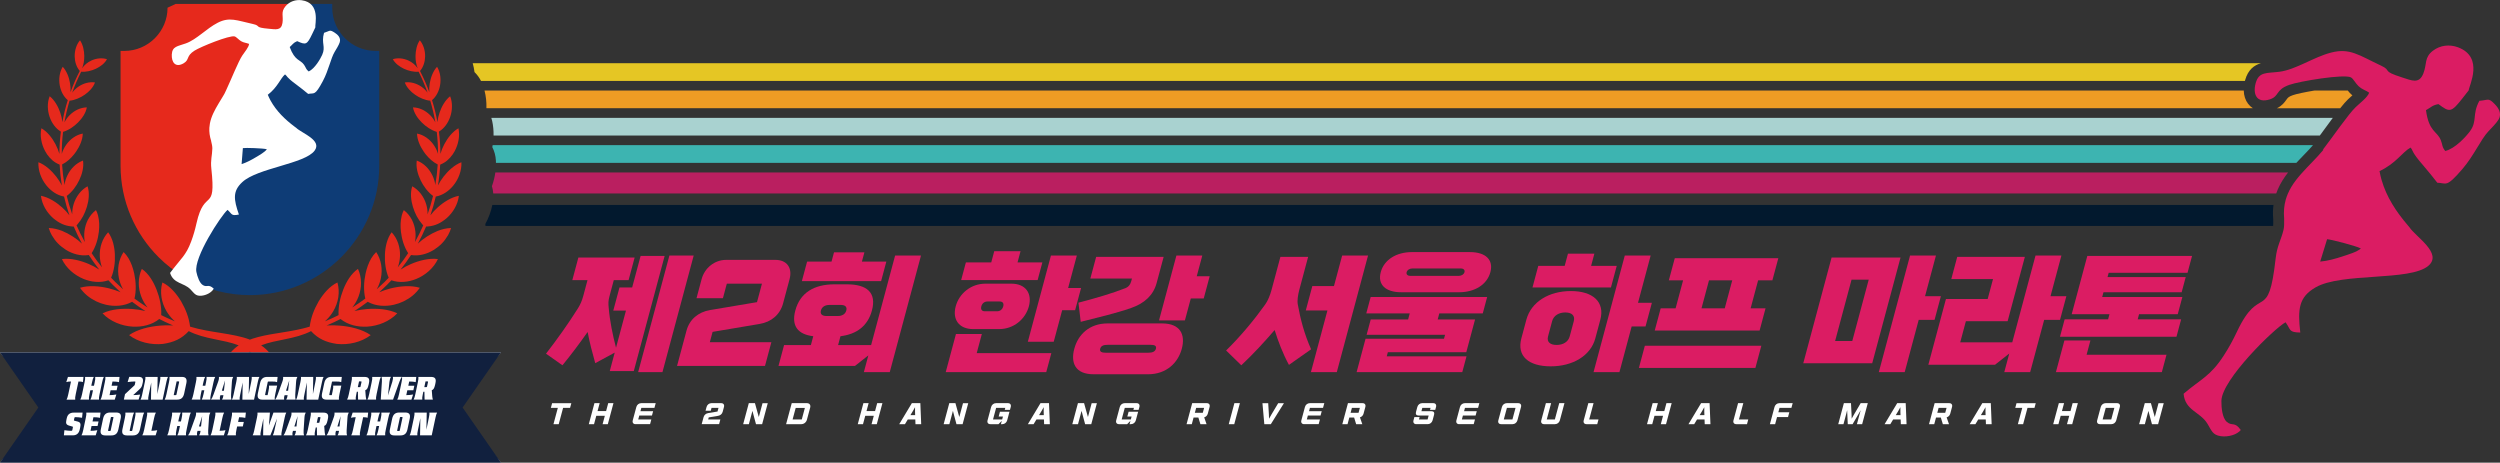
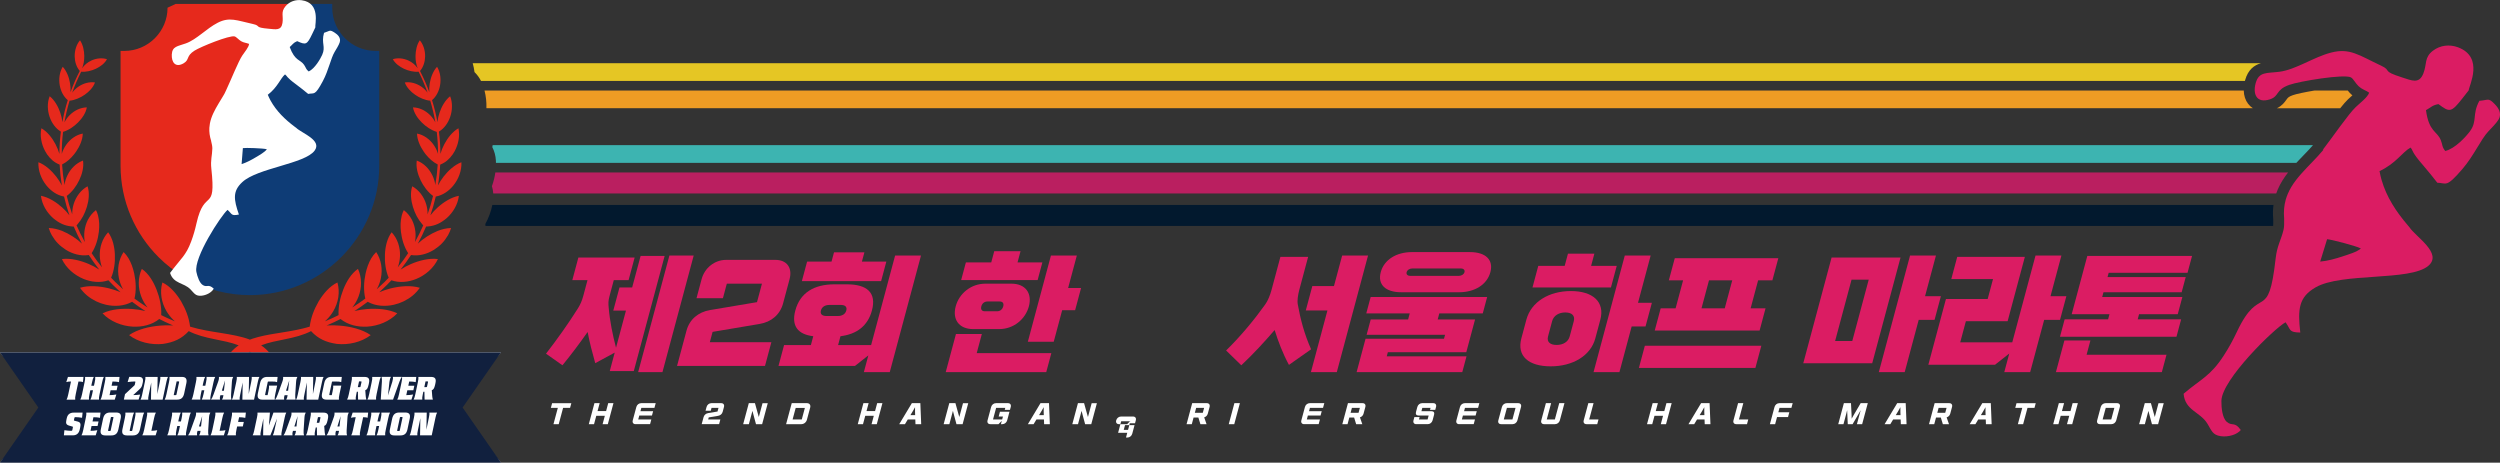
<svg xmlns="http://www.w3.org/2000/svg" id="_레이어_1" data-name="레이어_1" version="1.1" viewBox="0 0 3685.74 682.09">
  <rect x="0" y="0" width="3685.74" height="682.09" fill="#333333" stroke="none" />
  <defs>
    <style>
      .st0 {
        fill: #ee9c24;
      }

      .st1, .st2, .st3 {
        fill-rule: evenodd;
      }

      .st1, .st4 {
        fill: #db1c63;
      }

      .st5, .st2 {
        fill: #fff;
      }

      .st6 {
        fill: #e5c624;
      }

      .st7 {
        fill: #ba1f60;
      }

      .st8 {
        fill: none;
      }

      .st9, .st3 {
        fill: #e6291c;
      }

      .st10 {
        fill: #0e3c76;
      }

      .st11 {
        fill: #02192e;
      }

      .st12 {
        fill: #a9d2d0;
      }

      .st13 {
        fill: #11203e;
      }

      .st14 {
        fill: #3db4b1;
      }
    </style>
  </defs>
  <path class="st3" d="M496.42,506.99c-15.4-2.3-27.17-7.24-37.83-18.82-23.51,12.11-51.2,12.16-73.6,20.97,9.98,6.83,18.17,16.5,23.75,30.74h-23.85c-4.29-9.44-9.91-16.31-16.46-21.47-6.55,5.16-12.17,12.03-16.46,21.47h-23.84c20.67-52.73,77.01-42.73,128.45-58.27,1.82-13.97,6.36-25.24,13.28-37.43.02-.02.09-.15.11-.18,6.57-10.74,15.89-22.09,27.52-27.57,4.06,14.39,1.31,29.89-6.28,42.64-2.94,4.84-5.77,8.44-9.8,12.42-.27.4-1.92,1.82-2.37,2.22.94-.38,1.89-.76,2.82-1.16,5.92-2.49,11.57-5.09,17.31-7.97-.73-12.51,2.4-26.31,6.99-37.89,4.44-11.21,11.44-23.32,21.58-30.28,6,12.92,5.8,27.88.73,41.06-2.2,5.73-5.3,11.11-9.19,15.85,6.62-4.09,13.05-8.48,19.29-13.13-2.81-11.61-2.14-25.05.34-36.67.91-4.2,1.97-7.96,3.43-12,3.02-7.88,6.24-13.92,12.26-19.92,7.55,11.23,9.63,25.34,6.94,38.49-.02.11-.11.44-.11.53-1.35,6-3.08,10.58-6.08,15.94,3.92-3.47,7.66-6.96,11.39-10.64,2.14-2.12,4.23-4.26,6.3-6.45-4.56-10.43-6.08-23.14-5.55-34.44.51-11.07,3.12-23.55,9.91-32.58,8.76,9.42,12.8,22.38,12.32,35.11-.22,5.67-1.31,11.31-3.3,16.62,5.45-6.73,10.58-13.73,15.36-20.96-5.99-9.04-9.42-20.71-10.67-31.41-.91-8.53-.85-15.55,1.17-23.92.78-3,1.65-5.4,3.07-8.16,5.41,4.3,8.79,8.49,12.07,14.56,2.68,5.53,4.03,10.17,4.87,16.25.68,5.44.52,10.99-.55,16.37,4.5-8.01,8.59-16.25,12.23-24.68-.27-.29-1.21-1.23-1.36-1.51-6.8-7.93-10.66-15.72-13.82-25.63-2.89-9.54-4.24-20.81-1.04-30.44,10,5.49,17.13,15.3,20.46,26.09,1.52,4.93,2.28,10.12,2.15,15.28,3.18-8.9,5.87-17.98,8.08-27.17-7.83-5.72-14.19-14.48-18.37-23.15-4.2-8.73-7.1-19.27-5.61-29,10.17,3.72,18.23,12.04,22.92,21.65,2.21,4.52,3.73,9.41,4.39,14.4,1.75-10.01,2.93-20.11,3.54-30.26-7.36-3.87-12.43-8.56-17.68-14.95-1.07-1.36-2.06-2.71-3.04-4.14-5.16-7.56-9.62-17.17-9.75-26.48,10.03,1.88,18.72,8.4,24.51,16.64,2.85,4.06,5.05,8.57,6.44,13.33.02-10.85-.6-21.7-1.88-32.47-8.22-2.39-16.13-7.89-22.13-13.89-5.92-5.93-11.44-13.83-12.94-22.22,9.38.16,18.33,4.6,24.95,11.09,3.29,3.22,6.05,6.99,8.1,11.12-1.86-10.83-4.4-21.54-7.59-32.06-7.87-.74-15.95-4.35-22.38-8.83-6.31-4.4-12.51-10.68-15.1-18.07,8.52-1.25,17.33,1.37,24.36,6.18,3.56,2.44,6.72,5.47,9.25,8.96-3.76-10.6-8.19-20.96-13.26-30.99-7.25.65-15.14-1.3-21.68-4.36-6.4-3-12.93-7.76-16.35-14.1,7.51-2.35,15.88-1.3,22.96,1.96,5.44,2.51,10.39,6.44,13.73,11.45-2.33-5.6-3.28-11.92-3.23-17.96.06-7.81,1.85-16.74,6.3-23.3,5.48,6.4,7.98,15.41,7.85,23.73-.12,7.65-2.47,15.66-7.53,21.53,5.21,10.08,9.79,20.49,13.69,31.15-.3-4.39-.02-8.85.71-13.19,1.41-8.42,4.84-17.83,10.75-24.17,4.85,7.95,6.03,18.24,4.42,27.3-1.45,8.23-5.36,16.48-11.86,21.9,3.33,10.6,5.99,21.41,7.99,32.33.5-4.69,1.57-9.33,3.07-13.79,2.96-8.81,8.23-18.46,15.64-24.3,3.87,9.55,3.36,21,.02,30.62-2.98,8.59-8.6,16.85-16.55,21.53,1.4,10.9,2.13,21.87,2.21,32.85,1.39-4.89,3.33-9.64,5.68-14.15,4.67-8.95,11.94-18.58,20.88-23.63,2.47,11.14-.11,23.59-5.43,33.54-.93,1.72-1.87,3.27-2.96,4.89-5.12,7.09-10.33,11.86-18.51,15.16-.52,10.29-1.62,20.56-3.3,30.72,2.33-4.63,5.18-9.02,8.35-13.11,6.58-8.47,16.02-17.35,26.24-21.11.62,12.15-4.16,24.69-11.71,34.08-6.52,8.12-15.72,14.67-26.11,16.51-2.15,9.36-4.8,18.61-7.94,27.68,3.2-4.25,6.89-8.16,10.84-11.72,8.42-7.58,19.85-14.99,31.16-17.07-1.4,12.68-8.62,24.79-18.14,33.09-8.67,7.21-16.82,11.27-28.15,12.17-.25.07-1.68.08-2.04.08-3.63,8.62-7.71,17.05-12.21,25.24,4.12-3.89,8.64-7.37,13.38-10.45,5.34-3.42,10.2-6.01,16.06-8.44,6.7-2.49,12.42-3.98,19.61-4.23-1.13,3.94-2.48,7.05-4.47,10.63-5.49,9.35-11.48,15.45-20.55,21.38-9.97,6.25-22.24,9.8-34.01,7.84-4.79,7.41-9.95,14.6-15.45,21.51,4.9-3.23,10.14-5.99,15.54-8.3,11.74-5.04,26.71-8.99,39.56-7.25-6.16,13.25-18.46,23.77-31.85,29.26-11.49,4.71-24.86,6.19-36.74,2.02-2.09,2.25-4.2,4.46-6.36,6.64-3.77,3.79-7.56,7.39-11.52,10.98,5.66-2.43,10.87-4.14,16.83-5.67.09,0,.44-.11.55-.14,13.08-3.2,29.35-4.74,42.41-.76-6.58,9.26-13.77,14.89-23.87,19.99-4.88,2.3-9.14,3.79-14.39,5.03-12.78,2.9-26.94,2.09-38.56-4.36-6.33,4.82-12.87,9.37-19.6,13.63,6.19-1.53,12.54-2.49,18.9-2.98,14.14-1.08,31.36.03,44.29,6.34-11.25,11.9-28.13,18.66-44.31,19.62-13.79.82-28.42-2.47-39.35-11.25-5.84,3-11.62,5.73-17.65,8.33-.96.41-1.92.82-2.89,1.22,1.12-.07,2.22-.12,3.34-.15,5.68-.21,10.93-.07,16.6.4,14.87,1.28,32.69,5.29,45.09,13.97-13.84,10.56-32.74,14.76-49.88,12.97-.05,0-.21-.03-.25-.03M240.43,506.99c15.4-2.3,27.17-7.24,37.83-18.82,23.52,12.11,51.2,12.15,73.61,20.96,5.08-3.48,10.64-6.21,16.55-8.45-25.48-9.63-57.67-9.87-88.15-19.08-1.82-13.97-6.36-25.24-13.28-37.43-.02-.02-.09-.15-.11-.18-6.58-10.74-15.89-22.09-27.52-27.57-4.06,14.39-1.31,29.89,6.28,42.64,2.94,4.84,5.77,8.44,9.8,12.42.27.4,1.92,1.82,2.38,2.22-.94-.38-1.89-.76-2.83-1.16-5.91-2.49-11.57-5.09-17.31-7.97.73-12.51-2.4-26.31-6.99-37.89-4.44-11.21-11.44-23.32-21.58-30.28-6,12.92-5.8,27.88-.74,41.06,2.2,5.73,5.3,11.11,9.19,15.85-6.62-4.09-13.05-8.48-19.29-13.13,2.81-11.61,2.14-25.05-.34-36.67-.92-4.2-1.97-7.96-3.43-12-3.02-7.88-6.25-13.92-12.26-19.92-7.55,11.23-9.62,25.34-6.94,38.49.02.11.11.44.11.53,1.35,6,3.08,10.58,6.08,15.94-3.92-3.47-7.66-6.96-11.39-10.64-2.14-2.12-4.23-4.26-6.3-6.45,4.56-10.43,6.08-23.14,5.55-34.44-.51-11.07-3.12-23.55-9.91-32.58-8.76,9.42-12.8,22.38-12.32,35.11.21,5.67,1.31,11.31,3.3,16.62-5.45-6.73-10.58-13.73-15.35-20.96,5.99-9.04,9.42-20.71,10.67-31.41.91-8.53.85-15.55-1.17-23.92-.78-3-1.66-5.4-3.07-8.16-5.41,4.3-8.78,8.49-12.07,14.56-2.68,5.53-4.03,10.17-4.87,16.25-.68,5.44-.52,10.99.55,16.37-4.5-8.01-8.59-16.25-12.23-24.68.27-.29,1.2-1.23,1.36-1.51,6.8-7.93,10.66-15.72,13.82-25.63,2.88-9.54,4.24-20.81,1.04-30.44-10,5.49-17.13,15.3-20.46,26.09-1.52,4.93-2.28,10.12-2.15,15.28-3.18-8.9-5.87-17.98-8.08-27.17,7.83-5.72,14.19-14.48,18.37-23.15,4.2-8.73,7.1-19.27,5.61-29-10.16,3.72-18.23,12.04-22.92,21.65-2.21,4.52-3.73,9.41-4.39,14.4-1.75-10.01-2.93-20.11-3.54-30.26,7.36-3.87,12.43-8.56,17.68-14.95,1.07-1.36,2.06-2.71,3.04-4.14,5.16-7.56,9.62-17.17,9.75-26.48-10.02,1.88-18.72,8.4-24.51,16.64-2.85,4.06-5.04,8.57-6.44,13.33-.02-10.85.6-21.7,1.88-32.47,8.22-2.39,16.13-7.89,22.13-13.89,5.92-5.93,11.45-13.83,12.94-22.22-9.37.16-18.33,4.6-24.95,11.09-3.29,3.22-6.05,6.99-8.1,11.12,1.87-10.83,4.4-21.54,7.59-32.06,7.87-.74,15.95-4.35,22.38-8.83,6.31-4.4,12.51-10.68,15.1-18.07-8.52-1.25-17.33,1.37-24.36,6.18-3.56,2.44-6.72,5.47-9.25,8.96,3.76-10.6,8.19-20.96,13.26-30.99,7.25.65,15.14-1.3,21.68-4.36,6.4-3,12.93-7.76,16.35-14.1-7.51-2.35-15.88-1.3-22.96,1.96-5.44,2.51-10.39,6.44-13.73,11.45,2.33-5.6,3.27-11.92,3.23-17.96-.07-7.81-1.85-16.74-6.3-23.3-5.48,6.4-7.98,15.41-7.85,23.73.12,7.65,2.47,15.66,7.53,21.53-5.21,10.08-9.79,20.49-13.69,31.15.3-4.39.02-8.85-.71-13.19-1.41-8.42-4.84-17.83-10.75-24.17-4.85,7.95-6.03,18.24-4.42,27.3,1.45,8.23,5.36,16.48,11.86,21.9-3.33,10.6-5.99,21.41-7.99,32.33-.5-4.69-1.57-9.33-3.07-13.79-2.97-8.81-8.23-18.46-15.64-24.3-3.86,9.55-3.36,21-.01,30.62,2.98,8.59,8.6,16.85,16.55,21.53-1.39,10.9-2.13,21.87-2.2,32.85-1.39-4.89-3.33-9.64-5.68-14.15-4.67-8.95-11.94-18.58-20.88-23.63-2.47,11.14.11,23.59,5.43,33.54.93,1.72,1.87,3.27,2.96,4.89,5.12,7.09,10.33,11.86,18.51,15.16.52,10.29,1.62,20.56,3.3,30.72-2.33-4.63-5.17-9.02-8.35-13.11-6.58-8.47-16.02-17.35-26.24-21.11-.62,12.15,4.16,24.69,11.71,34.08,6.52,8.12,15.71,14.67,26.11,16.51,2.15,9.36,4.8,18.61,7.94,27.68-3.2-4.25-6.89-8.16-10.84-11.72-8.42-7.58-19.86-14.99-31.16-17.07,1.4,12.68,8.63,24.79,18.14,33.09,8.67,7.21,16.82,11.27,28.15,12.17.25.07,1.68.08,2.04.08,3.63,8.62,7.71,17.05,12.21,25.24-4.11-3.89-8.64-7.37-13.38-10.45-5.34-3.42-10.2-6.01-16.06-8.44-6.7-2.49-12.42-3.98-19.61-4.23,1.13,3.94,2.48,7.05,4.47,10.63,5.49,9.35,11.48,15.45,20.55,21.38,9.97,6.25,22.23,9.8,34.01,7.84,4.79,7.41,9.95,14.6,15.44,21.51-4.9-3.23-10.14-5.99-15.53-8.3-11.74-5.04-26.72-8.99-39.56-7.25,6.16,13.25,18.46,23.77,31.85,29.26,11.49,4.71,24.86,6.19,36.74,2.02,2.09,2.25,4.2,4.46,6.36,6.64,3.77,3.79,7.56,7.39,11.52,10.98-5.66-2.43-10.87-4.14-16.83-5.67-.09,0-.44-.11-.55-.14-13.08-3.2-29.35-4.74-42.41-.76,6.58,9.26,13.77,14.89,23.87,19.99,4.87,2.3,9.14,3.79,14.39,5.03,12.78,2.9,26.94,2.09,38.55-4.36,6.33,4.82,12.87,9.37,19.6,13.63-6.19-1.53-12.54-2.49-18.9-2.98-14.14-1.08-31.36.03-44.29,6.34,11.25,11.9,28.13,18.66,44.31,19.62,13.79.82,28.42-2.47,39.35-11.25,5.84,3,11.62,5.73,17.65,8.33.96.41,1.92.82,2.89,1.22-1.12-.07-2.22-.12-3.34-.15-5.68-.21-10.93-.07-16.6.4-14.87,1.28-32.69,5.29-45.09,13.97,13.84,10.56,32.74,14.76,49.88,12.97.06,0,.21-.03.25-.03Z" />
  <path class="st1" d="M3367.52,322.67h0c.16,6.43.04,12.24-.96,16.36-3.67,15.12-9.47,23-11.61,42.12-10.86,96.89-22.78,35.51-56.8,107.44-6.4,13.53-11.9,23.58-19.75,35.71-19.76,30.57-34.32,34.91-59.14,56.19,2.21,24.91,24.31,26.43,35.12,44.14,6.25,10.24,7.47,16.65,19.74,18.43,10.82,1.57,23.79-2.16,29.47-9.08-9.33-13.18-12.63-5-20.73-12.12-6.63-5.83-7.98-21.26-7.85-30.86.46-31.41,78.22-107.06,94.59-115.86,8.04,10.84,3.99,14.83,21.69,15.12-3.89-34.32-2.49-52.11,22.53-66.57,38.54-22.29,139.29-8.86,166.27-31.8,21.67-18.42-18.99-42.94-28.01-57.04l-.04-.04-.03-.04-.04-.04-.03-.04-.03-.04-.04-.04-.03-.04-.03-.04-.37-.42-.03-.04-.11-.12-.03-.03-.04-.04-.03-.03-.04-.04-.03-.04-.03-.04-.03-.03h0s-.03-.04-.03-.04l-.04-.04-.04-.04-.03-.04-.03-.04-.03-.04-.07-.08-.03-.04-.4-.46-.04-.04-.03-.04-.03-.04-.03-.03-.03-.04-.03-.03-.03-.04-.04-.04-.02-.02v-.02s-.04-.04-.04-.04l-.04-.04-.03-.04-.03-.04c-17.28-20.16-31.56-41.83-38.81-67.06l-.05-.19-.05-.19-.06-.2-.05-.19-.21-.78-.05-.19-.05-.19-.06-.2-.2-.78-.05-.2-.05-.2-.05-.19-.19-.75-.21-.86-.12-.49c-.09-.36-.17-.72-.26-1.08l-.07-.31c-.09-.4-.18-.8-.27-1.2l-.02-.08h0s0-.08,0-.08c-.1-.44-.19-.89-.28-1.34l-.02-.07-.03-.13c-.09-.43-.18-.86-.26-1.29v-.06s-.03-.07-.03-.07h0c-.09-.47-.18-.95-.27-1.42l-.42-.16c24.76-11.4,34.15-28.49,46.1-34.86,4.11,4.7.71,5.76,18.53,26.16,7.2,8.24,15.37,18.58,20.89,25.69,13.68.26,12.62,8.18,37.02-20.22,17.1-19.9,26.99-43.51,38.18-55.42,4.54-4.84,11.95-12.16,15.19-17.65,5.29-8.96-.46-17.22-5.7-22.6-9.67-9.91-8.95-5.94-22.67-4.89-11.18,20.56-2.41,29.67-14.28,45.46-5.59,7.44-21.68,25.2-36.01,28.47-5.13-6.25-3.65-8.69-6.69-16.22-5.35-13.25-17.45-11.67-21.74-43.99,7.17-3.72,9.17-7.32,18.44-8.85,16.48,12.35,18.76,12.49,35.02-8.14l9.53-12.18c.2-6.38,23.23-48.74-15.67-63.41-12.46-4.7-26.23-3.22-36.99,4.96-13.22,10.04-8.59,19.55-14.28,33.78-6.22,15.61-16.84,10.22-31.17,5.66-31.94-10.17-14-9.43-31.28-17.5-32.22-15.04-45.7-26.31-73.23-19.22-26.34,6.78-52.09,25.22-76.51,28.35-18.64,2.39-30.13-.48-34.92,16.7-4.53,16.26,1.4,30.15,20.66,24.05,14.7-4.66,7.94-13.94,28.76-21.41,15.05-5.4,80.68-16.26,90.93-11.09,3.52,1.77,6.9,8.93,11.4,13.08,5.2,4.8,9.17,5.31,15.57,9.47-2.5,7.05-12.53,14.33-19.93,21.38-10.79,10.27-34.84,45.39-48.26,62.64h0s.72.27.72.27c-2.58,3.06-5.21,6.02-7.86,8.9l-.02.03-1.03,1.12-.15.16-.12.12-.08.08-.94,1.01-.31.33-.27.28-.8.85-.22.24-.04.04-.27.28-.26.28-.53.56-.26.27h0l-.27.28-.26.28-.53.56-.26.27-.04.04-.23.24-.27.28-.79.83-.07.08-.19.19-.26.27-.26.28-.27.27-.38.39-.15.16-.27.27-.26.28-.27.27-.52.55-.26.27-.26.27-1.05,1.09-.26.27-.26.27-.49.5-.03.04-.26.27-.26.27-.26.27-.26.27-.51.54-.26.27-.26.27-.26.27-.51.54-.26.27-.26.27c-11.36,11.98-21.59,23.78-27.7,37.97v.03c-1.17,2.69-2.17,5.47-3.01,8.35l-.12.41c-2.4,8.44-3.36,17.78-2.35,28.46h0ZM3430.83,352.67c5.49.25,42.34,9.66,49.83,13.66-5.48,4.99-18.51,8.92-27.75,11.91-10.33,3.35-20.9,6.38-32.27,7.43l10.19-33Z" />
  <path class="st8" d="M3458.72,129.95c-.24-.33-.52-.71-.8-1.1-.71-.03-1.6-.06-2.7-.06-10.79,0-27.79,2.13-43.07,4.68h49.2c-.97-1.23-1.84-2.43-2.63-3.52Z" />
  <path class="st8" d="M3610.85,178.09c-5.71,0-10.77-1.98-15.51-4.76,2.04,5.91,4.59,8.64,7.4,11.63,3.3,3.52,7.4,7.89,10.35,15.03,5.42-4.42,11.04-10.27,15.02-15.57,3.41-4.54,3.7-7.35,4.31-13.5.12-1.23.25-2.54.42-3.93-6.21,6.46-13.02,11.09-22,11.09Z" />
  <path class="st6" d="M709.13,119.3h2600.55c.1-.38.18-.75.29-1.13,4.39-15.75,13.58-22.12,23.23-24.96H696.93c1.19,4.26,2.07,8.64,2.63,13.08,3.86,3.74,7.09,8.13,9.57,13Z" />
  <path class="st0" d="M3461.35,133.48h-49.2c-14.29,2.38-27.06,5.12-31.8,6.83-6.43,2.3-7.48,3.8-9.58,6.77-2.54,3.59-6.14,8.68-13.87,12.49h93.24c4.42-5.54,8.4-10.18,11.63-13.26,2.04-1.94,4.16-3.81,6.22-5.63.05-.04.09-.08.14-.12-.59-.49-1.19-1.02-1.81-1.58-1.91-1.76-3.54-3.67-4.97-5.49Z" />
  <path class="st0" d="M717.13,159.56h2604.28c-2.69-1.72-5.07-3.91-7.06-6.54-4.05-5.34-6.2-12.03-6.4-19.55H714.3c2.17,8.37,3.12,17.19,2.83,26.09Z" />
-   <path class="st12" d="M725.6,178.32c1.54,6.96,2.21,14.19,2.06,21.5h2692.45c2.4-3.25,4.93-6.71,7.53-10.27,3.89-5.32,7.82-10.69,11.63-15.81H724.34c.49,1.5.91,3.02,1.26,4.58Z" />
  <path class="st14" d="M731.09,236.66c.06,1.14.09,2.28.1,3.43h2654.33c1.17-1.26,2.33-2.5,3.48-3.71l3.1-3.25.06-.07,2.86-2.97.67-.7,1.41-1.46,2.85-2.98,3.11-3.29,2.58-2.79c1.53-1.67,2.98-3.27,4.37-4.86H726.32c-.16.96-.33,1.91-.52,2.87,3.09,6.07,4.93,12.8,5.29,19.79Z" />
  <path class="st7" d="M727.24,285.26h2628.58c.72-2.08,1.5-4.14,2.37-6.17l.07-.16c3.94-9.11,9.28-17.28,15.06-24.68H730.28c-.96,6.83-2.65,13.62-5.04,20.21,1.06,3.49,1.72,7.11,1.99,10.79Z" />
  <path class="st11" d="M715.74,333.1h2635.5c.18-1.86.3-4.81.19-9.5-.67-7.48-.55-14.6.38-21.5H725.85c-1.95,9.75-5.48,19.28-10.37,28.19.12.93.2,1.87.26,2.8Z" />
  <path class="st5" d="M3439.45,190.59s0-.01.01-.02h0s-.01.02-.01.02Z" />
  <g>
    <polygon class="st5" points="738.55 682.09 0 682.09 70.18 600.72 0 519.53 738.55 519.53 668.38 598.86 738.55 682.09" />
    <path class="st13" d="M738.55,519.53H0l56.52,81.28L0,682.09h738.55l-56.52-81.28,56.52-81.28Z" />
    <g>
      <path class="st5" d="M110.89,589.18h-12.77c1.14-2.24,1.71-3.95,2.63-8.33l3.95-18.42c-2.54.04-5.18.22-6.98.88l2.46-7.63h22.9l-.83,7.63c-1.45-.66-4.12-.83-6.58-.88l-3.95,18.42c-.92,4.39-1.1,6.1-.83,8.33Z" />
      <path class="st5" d="M135.94,580.85l1.14-5.48h-3.9l-1.18,5.48c-.92,4.39-1.1,6.1-.83,8.33h-12.81c1.18-2.24,1.71-3.95,2.68-8.33l3.55-16.85c.92-4.39,1.14-6.1.88-8.33h12.81c-1.18,2.24-1.75,3.95-2.68,8.33l-1.01,4.69h3.95l1.01-4.69c.88-4.39,1.1-6.1.83-8.33h12.72c-1.14,2.24-1.75,3.95-2.63,8.33l-3.6,16.85c-.96,4.39-1.14,6.1-.88,8.33h-12.72c1.18-2.24,1.71-3.95,2.68-8.33Z" />
      <path class="st5" d="M150.9,580.85l3.55-16.85c.92-4.39,1.14-6.1.88-8.33h20.93l-.83,7.72c-2.94-.75-6.89-.92-9.61-.92l-1.32,6.23h8.86l-1.4,6.67h-8.91l-1.54,7.15c2.76,0,6.8-.22,10.05-.92l-2.41,7.59h-20.93c1.18-2.24,1.71-3.95,2.68-8.33Z" />
      <path class="st5" d="M184.32,581.06l13.73-12.77c.44-.35.61-.83.75-1.45l.75-3.51c.18-.66-.04-.92-.66-.92-2.11,0-7.33.31-10.7.83l2.33-7.59h14.21c4.74,0,7.02,2.28,5.79,8.12l-.48,2.11c-.79,3.86-1.58,5.4-4.61,8.25l-9.04,8.33c3.6,0,6.8-.22,10.22-.79l-2.28,7.5h-21.72l1.71-8.12Z" />
      <path class="st5" d="M223.02,563.91l-3.69,17.99c-.83,3.82-.96,5.35-.75,7.28h-11.36c1.01-1.93,1.49-3.47,2.33-7.28l4.04-18.95c.79-3.82.96-5.35.75-7.28h18.07l-.48,25.27,3.68-17.99c.75-3.82.97-5.35.75-7.28h11.32c-1.01,1.93-1.54,3.47-2.33,7.28l-5.57,26.23h-17.2l.44-25.27Z" />
      <path class="st5" d="M261.05,589.18h-18.25c1.18-2.24,1.71-3.95,2.68-8.33l3.55-16.85c.92-4.39,1.14-6.1.88-8.33h18.25c5.83,0,7.9,3.03,6.58,9.3l-3.2,15.09c-1.4,6.45-4.65,9.12-10.49,9.12ZM259.25,582.51c.44,0,.79-.31.88-.75l3.99-18.64c.09-.48-.13-.79-.61-.79h-3.11l-4.3,20.18h3.16Z" />
      <path class="st5" d="M300.09,580.85l1.14-5.48h-3.9l-1.18,5.48c-.92,4.39-1.1,6.1-.83,8.33h-12.81c1.18-2.24,1.71-3.95,2.68-8.33l3.55-16.85c.92-4.39,1.14-6.1.88-8.33h12.81c-1.18,2.24-1.75,3.95-2.68,8.33l-1.01,4.69h3.95l1.01-4.69c.88-4.39,1.1-6.1.83-8.33h12.72c-1.14,2.24-1.75,3.95-2.63,8.33l-3.6,16.85c-.96,4.39-1.14,6.1-.88,8.33h-12.72c1.18-2.24,1.71-3.95,2.68-8.33Z" />
      <path class="st5" d="M314.7,581.9l6.84-18.95c1.36-3.77,1.4-5.35,1.18-7.28h21.06c-1.01,1.93-1.62,3.51-1.89,7.28l-1.23,18.95c-.22,3.82.04,5.35.57,7.28h-13.91c1.05-1.8,1.71-3.29,2.11-6.58h-4.47c-1.01,3.29-.97,4.78-.66,6.58h-13.25c1.36-1.93,2.28-3.47,3.64-7.28ZM330.15,576.06l1.67-15.22-4.78,15.22h3.11Z" />
      <path class="st5" d="M357.78,563.91l-3.69,17.99c-.83,3.82-.96,5.35-.75,7.28h-11.36c1.01-1.93,1.49-3.47,2.33-7.28l4.04-18.95c.79-3.82.96-5.35.75-7.28h18.07l-.48,25.27,3.68-17.99c.75-3.82.97-5.35.75-7.28h11.32c-1.01,1.93-1.54,3.47-2.33,7.28l-5.57,26.23h-17.2l.44-25.27Z" />
      <path class="st5" d="M380.16,580.06l3.25-15.13c1.32-6.27,4.65-9.26,10.48-9.26h15.4l-.83,7.72c-2.06-.75-3.51-.92-7.85-.92h-4.96c-.48,0-.83.26-.92.75l-3.9,18.56c-.09.44.18.75.61.75h3.07l1.23-5.7c.92-4.39,1.1-6.14.88-8.33h11.93l-2.68,12.37c-.92,4.39-1.1,6.1-.83,8.33h-18.25c-5.83,0-7.94-2.85-6.62-9.12Z" />
      <path class="st5" d="M409.33,581.9l6.84-18.95c1.36-3.77,1.4-5.35,1.18-7.28h21.06c-1.01,1.93-1.62,3.51-1.89,7.28l-1.23,18.95c-.22,3.82.04,5.35.57,7.28h-13.91c1.05-1.8,1.71-3.29,2.11-6.58h-4.47c-1.01,3.29-.97,4.78-.66,6.58h-13.25c1.36-1.93,2.28-3.47,3.64-7.28ZM424.77,576.06l1.67-15.22-4.78,15.22h3.11Z" />
      <path class="st5" d="M452.41,563.91l-3.69,17.99c-.83,3.82-.96,5.35-.75,7.28h-11.36c1.01-1.93,1.49-3.47,2.33-7.28l4.04-18.95c.79-3.82.96-5.35.75-7.28h18.07l-.48,25.27,3.68-17.99c.75-3.82.97-5.35.75-7.28h11.32c-1.01,1.93-1.54,3.47-2.33,7.28l-5.57,26.23h-17.2l.44-25.27Z" />
      <path class="st5" d="M474.78,580.06l3.25-15.13c1.32-6.27,4.65-9.26,10.48-9.26h15.4l-.83,7.72c-2.06-.75-3.51-.92-7.85-.92h-4.96c-.48,0-.83.26-.92.75l-3.9,18.56c-.09.44.18.75.61.75h3.07l1.23-5.7c.92-4.39,1.1-6.14.88-8.33h11.93l-2.68,12.37c-.92,4.39-1.1,6.1-.83,8.33h-18.25c-5.83,0-7.94-2.85-6.62-9.12Z" />
      <path class="st5" d="M514.35,580.85l3.55-16.85c.92-4.39,1.14-6.1.88-8.33h18.29c6.49,0,8.2,2.81,6.89,9.04l-.53,2.54c-1.23,5.62-2.72,7.33-4.91,8.03l.66,8.64c.18,1.67.39,3.51.96,5.26h-12.24l-.22-11.62h-1.62l-.7,3.29c-.92,4.39-1.1,6.1-.83,8.33h-12.85c1.18-2.24,1.71-3.95,2.68-8.33ZM530.63,570.71c.44,0,.79-.31.88-.75l1.49-6.84c.09-.48-.13-.79-.61-.79h-3.07l-1.8,8.38h3.11Z" />
      <path class="st5" d="M544.32,580.85l3.55-16.85c.92-4.39,1.14-6.1.88-8.33h12.81c-1.18,2.24-1.75,3.95-2.68,8.33l-3.6,16.85c-.92,4.39-1.1,6.1-.83,8.33h-12.81c1.18-2.24,1.71-3.95,2.68-8.33Z" />
      <path class="st5" d="M562.43,555.66h13.91c-1.1,1.93-1.75,3.47-2.19,7.28l-2.19,20.18,6.4-20.18c1.14-3.82,1.18-5.35.83-7.28h13.25c-1.36,1.93-2.28,3.47-3.64,7.28l-9.34,26.23h-18.12l1.67-26.23c.26-3.82,0-5.35-.57-7.28Z" />
      <path class="st5" d="M588.36,580.85l3.55-16.85c.92-4.39,1.14-6.1.88-8.33h20.93l-.83,7.72c-2.94-.75-6.89-.92-9.61-.92l-1.32,6.23h8.86l-1.4,6.67h-8.91l-1.54,7.15c2.76,0,6.8-.22,10.05-.92l-2.41,7.59h-20.93c1.18-2.24,1.71-3.95,2.68-8.33Z" />
      <path class="st5" d="M612.4,580.85l3.55-16.85c.92-4.39,1.14-6.1.88-8.33h18.29c6.49,0,8.2,2.81,6.89,9.04l-.53,2.54c-1.23,5.62-2.72,7.33-4.91,8.03l.66,8.64c.18,1.67.39,3.51.96,5.26h-12.24l-.22-11.62h-1.62l-.7,3.29c-.92,4.39-1.1,6.1-.83,8.33h-12.85c1.18-2.24,1.71-3.95,2.68-8.33ZM628.68,570.71c.44,0,.79-.31.88-.75l1.49-6.84c.09-.48-.13-.79-.61-.79h-3.07l-1.8,8.38h3.11Z" />
      <path class="st5" d="M107.33,641.83h-13.16l.79-7.59c3.38.61,7.76.92,10.26.92.92,0,1.27-.48,1.45-1.18l.83-4.12c.09-.39,0-.75-.48-.92l-5.09-1.45c-4.52-1.4-5.13-3.38-3.99-8.73l.44-2.02c1.23-5.97,4.91-8.42,10.35-8.42h13.03l-.79,7.59c-3.33-.61-7.68-.92-10.09-.92-.7,0-1.01.31-1.18,1.1l-.7,3.29c-.09.39.09.7.57.83l5.35,1.4c3.86,1.18,4.34,3.6,3.29,8.6l-.61,2.81c-1.32,6.19-4.87,8.82-10.26,8.82Z" />
      <path class="st5" d="M122.82,633.49l3.55-16.85c.92-4.39,1.14-6.1.88-8.33h20.93l-.83,7.72c-2.94-.75-6.89-.92-9.61-.92l-1.32,6.23h8.86l-1.4,6.67h-8.91l-1.54,7.15c2.76,0,6.8-.22,10.05-.92l-2.41,7.59h-20.93c1.18-2.24,1.71-3.95,2.68-8.33Z" />
      <path class="st5" d="M164.1,641.96h-8.73c-5.92,0-8.07-2.72-6.71-9.04l3.33-15.71c1.36-6.27,4.65-9.04,10.44-9.04h8.82c5.83,0,7.98,2.76,6.62,9.04l-3.33,15.71c-1.36,6.45-4.61,9.04-10.44,9.04ZM159.93,635.38h2.33c.44,0,.83-.31.92-.75l4.08-19.13c.09-.44-.17-.75-.61-.75h-2.32c-.48,0-.83.31-.92.75l-4.08,19.13c-.09.44.18.75.61.75Z" />
      <path class="st5" d="M195.99,641.96h-8.82c-5.83,0-7.98-2.76-6.67-9.04l3.47-16.28c.96-4.39,1.14-6.14.88-8.33h12.85c-1.18,2.19-1.75,3.95-2.68,8.33l-3.82,17.99c-.09.35.18.75.61.75h2.33c.39,0,.79-.39.88-.75l3.82-17.99c.92-4.39,1.14-6.14.88-8.33h12.81c-1.14,2.19-1.71,3.95-2.63,8.33l-3.42,15.92c-1.4,6.62-4.69,9.39-10.49,9.39Z" />
      <path class="st5" d="M212.53,633.49l3.55-16.85c.92-4.39,1.14-6.1.88-8.33h12.85c-1.18,2.24-1.75,3.95-2.68,8.33l-3.95,18.47c3.29-.09,6.32-.31,8.64-.88l-2.41,7.59h-19.57c1.18-2.24,1.71-3.95,2.68-8.33Z" />
      <path class="st5" d="M264.17,633.49l1.14-5.48h-3.9l-1.18,5.48c-.92,4.39-1.1,6.1-.83,8.33h-12.81c1.18-2.24,1.71-3.95,2.68-8.33l3.55-16.85c.92-4.39,1.14-6.1.88-8.33h12.81c-1.18,2.24-1.75,3.95-2.68,8.33l-1.01,4.69h3.95l1.01-4.69c.88-4.39,1.1-6.1.83-8.33h12.72c-1.14,2.24-1.75,3.95-2.63,8.33l-3.6,16.85c-.96,4.39-1.14,6.1-.88,8.33h-12.72c1.18-2.24,1.71-3.95,2.68-8.33Z" />
      <path class="st5" d="M280.97,634.54l6.84-18.95c1.36-3.77,1.4-5.35,1.18-7.28h21.06c-1.01,1.93-1.62,3.51-1.89,7.28l-1.23,18.95c-.22,3.82.04,5.35.57,7.28h-13.91c1.05-1.8,1.71-3.29,2.11-6.58h-4.47c-1.01,3.29-.97,4.78-.66,6.58h-13.25c1.36-1.93,2.28-3.47,3.64-7.28ZM296.41,628.71l1.67-15.22-4.78,15.22h3.11Z" />
      <path class="st5" d="M313.12,633.49l3.55-16.85c.92-4.39,1.14-6.1.88-8.33h12.85c-1.18,2.24-1.75,3.95-2.68,8.33l-3.95,18.47c3.29-.09,6.32-.31,8.64-.88l-2.41,7.59h-19.57c1.18-2.24,1.71-3.95,2.68-8.33Z" />
      <path class="st5" d="M337.6,633.49l3.55-16.85c.92-4.39,1.14-6.1.88-8.33h20.44l-.83,7.72c-2.46-.66-6.1-.83-9.12-.92l-1.49,6.93h8.42l-1.45,6.71h-8.38l-1.01,4.74c-.92,4.39-1.1,6.1-.83,8.33h-12.85c1.18-2.24,1.71-3.95,2.68-8.33Z" />
      <path class="st5" d="M388.32,617.08l-3.55,17.46c-.83,3.82-.96,5.35-.75,7.28h-11.54c1.01-1.93,1.49-3.47,2.33-7.28l4.04-18.95c.79-3.82.96-5.35.75-7.28h18.34l-1.49,19,6.67-19h18.91c-1.01,1.93-1.54,3.47-2.33,7.28l-4.04,18.95c-.83,3.82-.96,5.35-.75,7.28h-12.68c1.01-1.93,1.49-3.47,2.33-7.28l3.86-17.46-9.83,24.74h-10.66l.4-24.74Z" />
      <path class="st5" d="M421.66,634.54l6.84-18.95c1.36-3.77,1.4-5.35,1.18-7.28h21.06c-1.01,1.93-1.62,3.51-1.89,7.28l-1.23,18.95c-.22,3.82.04,5.35.57,7.28h-13.91c1.05-1.8,1.71-3.29,2.11-6.58h-4.47c-1.01,3.29-.97,4.78-.66,6.58h-13.25c1.36-1.93,2.28-3.47,3.64-7.28ZM437.1,628.71l1.67-15.22-4.78,15.22h3.11Z" />
      <path class="st5" d="M453.81,633.49l3.55-16.85c.92-4.39,1.14-6.1.88-8.33h18.29c6.49,0,8.2,2.81,6.89,9.04l-.53,2.54c-1.23,5.62-2.72,7.33-4.91,8.03l.66,8.64c.18,1.67.39,3.51.96,5.26h-12.24l-.22-11.62h-1.62l-.7,3.29c-.92,4.39-1.1,6.1-.83,8.33h-12.85c1.18-2.24,1.71-3.95,2.68-8.33ZM470.09,623.36c.44,0,.79-.31.88-.75l1.49-6.84c.09-.48-.13-.79-.61-.79h-3.07l-1.8,8.38h3.11Z" />
      <path class="st5" d="M485.09,634.54l6.84-18.95c1.36-3.77,1.4-5.35,1.18-7.28h21.06c-1.01,1.93-1.62,3.51-1.89,7.28l-1.23,18.95c-.22,3.82.04,5.35.57,7.28h-13.91c1.05-1.8,1.71-3.29,2.11-6.58h-4.47c-1.01,3.29-.97,4.78-.66,6.58h-13.25c1.36-1.93,2.28-3.47,3.64-7.28ZM500.54,628.71l1.67-15.22-4.78,15.22h3.11Z" />
      <path class="st5" d="M530.59,641.83h-12.77c1.14-2.24,1.71-3.95,2.63-8.33l3.95-18.42c-2.54.04-5.18.22-6.98.88l2.46-7.63h22.9l-.83,7.63c-1.45-.66-4.12-.83-6.58-.88l-3.95,18.42c-.92,4.39-1.1,6.1-.83,8.33Z" />
      <path class="st5" d="M557.83,633.49l1.14-5.48h-3.9l-1.18,5.48c-.92,4.39-1.1,6.1-.83,8.33h-12.81c1.18-2.24,1.71-3.95,2.68-8.33l3.55-16.85c.92-4.39,1.14-6.1.88-8.33h12.81c-1.18,2.24-1.75,3.95-2.68,8.33l-1.01,4.69h3.95l1.01-4.69c.88-4.39,1.1-6.1.83-8.33h12.72c-1.14,2.24-1.75,3.95-2.63,8.33l-3.6,16.85c-.96,4.39-1.14,6.1-.88,8.33h-12.72c1.18-2.24,1.71-3.95,2.68-8.33Z" />
      <path class="st5" d="M590.29,641.96h-8.73c-5.92,0-8.07-2.72-6.71-9.04l3.33-15.71c1.36-6.27,4.65-9.04,10.44-9.04h8.82c5.83,0,7.98,2.76,6.62,9.04l-3.33,15.71c-1.36,6.45-4.61,9.04-10.44,9.04ZM586.13,635.38h2.33c.44,0,.83-.31.92-.75l4.08-19.13c.09-.44-.17-.75-.61-.75h-2.32c-.48,0-.83.31-.92.75l-4.08,19.13c-.09.44.18.75.61.75Z" />
      <path class="st5" d="M619.73,616.56l-3.69,17.99c-.83,3.82-.96,5.35-.75,7.28h-11.36c1.01-1.93,1.49-3.47,2.33-7.28l4.04-18.95c.79-3.82.96-5.35.75-7.28h18.07l-.48,25.27,3.68-17.99c.75-3.82.97-5.35.75-7.28h11.32c-1.01,1.93-1.54,3.47-2.33,7.28l-5.57,26.23h-17.2l.44-25.27Z" />
    </g>
  </g>
  <path class="st9" d="M258.98,5.81l-11.97,5.55c0,17.52-7.17,33.44-18.72,44.99-11.55,11.55-27.48,18.72-44.99,18.72h-5.55v169.36c0,52.44,21.45,100.11,56,134.66,5.59,5.59,11.53,10.84,17.78,15.71l17.34,12.06c3.24,2,6.54,3.88,9.9,5.68L429.63,5.81h-170.65Z" />
  <path class="st10" d="M553.55,75.07c-17.51,0-33.44-7.17-44.99-18.72-11.55-11.55-18.72-27.48-18.72-44.99v-5.55h-60.21l-150.85,406.73c26.76,14.37,57.29,22.55,89.65,22.55,52.44,0,100.11-21.45,134.66-56.01,34.56-34.55,56.01-82.22,56.01-134.66V75.07h-5.55Z" />
  <path class="st2" d="M311.24,207.78h0c1.07,4.28,1.86,8.18,1.81,11.08-.19,10.66-2.89,16.8-1.45,29.9,7.25,66.41-9.92,27.15-21.89,80.35-2.25,10.01-4.42,17.55-7.85,26.84-7.78,21.08-15.11,25-31.13,46.43,5.21,16.33,20.21,14.03,30.09,24.25,5.72,5.91,7.49,10.01,15.96,9.37,7.47-.57,15.59-5,18.34-10.48-8.22-7.42-9.19-1.45-15.68-5-5.31-2.9-8.52-13.02-9.87-19.46-4.4-21.07,36.27-83.3,45.89-91.64,7,6.04,4.89,9.32,16.77,6.86-7.74-22.37-9.47-34.47,5.09-47.89,22.43-20.68,91.81-26.78,106.42-46.17,11.73-15.56-19.13-25.87-27.27-33.94l-.03-.02-.03-.02-.03-.02-.02-.02-.03-.02-.03-.02-.03-.02-.02-.02-.31-.23-.02-.02-.09-.06-.02-.02-.03-.02-.03-.02-.03-.02-.02-.02-.03-.02-.02-.02h0s-.02-.02-.02-.02l-.03-.02-.03-.02-.03-.02-.02-.02-.03-.02-.06-.04-.02-.02-.34-.25-.03-.02-.02-.02-.03-.02-.03-.02-.02-.02-.03-.02-.03-.02-.03-.02h-.01s0-.02,0-.02l-.03-.02-.03-.02-.02-.02-.03-.02c-14.57-10.89-27.37-23.24-36-39.02l-.06-.12-.06-.12-.07-.12-.06-.12-.26-.49-.06-.12-.06-.12-.07-.12-.25-.49-.07-.13-.07-.13-.06-.12-.24-.47-.27-.55-.16-.31c-.11-.23-.22-.46-.33-.69l-.09-.2c-.12-.25-.24-.51-.36-.77l-.02-.05h0s-.02-.05-.02-.05c-.13-.28-.26-.56-.39-.85l-.02-.04-.04-.08c-.12-.27-.25-.55-.36-.83v-.04s-.04-.04-.04-.04h0c-.13-.3-.26-.61-.39-.91l-.31-.05c14.85-11.33,18.57-24.17,25.6-30.21,3.45,2.53,1.34,3.74,16.31,14.72,6.05,4.43,13.06,10.12,17.82,14.05,9.18-1.88,9.67,3.58,21.72-19.06,8.45-15.87,11.53-33.14,17.23-42.78,2.31-3.91,6.17-9.92,7.51-14.08,2.2-6.78-2.89-11.45-7.2-14.26-7.95-5.18-6.87-2.63-15.89.12-4.4,15.42,2.83,20.2-2.74,32.54-2.62,5.82-10.72,20.1-19.82,24.43-4.36-3.41-3.74-5.27-6.9-9.85-5.56-8.06-13.41-5.19-21.12-26.16,4.24-3.56,5.04-6.27,11-8.68,12.87,5.79,14.41,5.54,22.2-10.69l4.55-9.57c-.82-4.3,8.23-36.07-19.97-40.05-9.04-1.27-18.02,1.78-23.99,8.86-7.34,8.7-2.82,14.36-4.49,24.73-1.82,11.37-9.73,9.36-20,8.45-22.88-2.02-10.78-4.21-23.54-7.02-23.79-5.23-34.5-10.75-51.85-1.88-16.6,8.48-31.06,24.66-46.92,30.42-12.11,4.39-20.22,4.19-20.85,16.4-.6,11.55,5.45,19.95,17.42,12.99,9.13-5.32,3.22-10.51,16.02-18.62,9.25-5.86,51.51-22.96,59.14-21.04,2.62.66,5.95,4.93,9.58,7.04,4.2,2.43,6.93,2.18,11.83,4-.61,5.09-6.23,11.46-10.13,17.28-5.68,8.48-16.5,35.57-22.88,49.11h0s0,0,0,0c-1.27,2.43-2.05,4.88-3.39,7.2v.02s-.54.9-.54.9l-.07.13-.06.1-.04.06-.48.82-.15.27-.14.23-.41.68-.11.19-.02.03-.14.23-.13.23-.27.46-.13.22h0s-.14.23-.14.23l-.13.23-.27.45-.14.22-.02.03-.12.19-.14.23-.41.67-.04.06-.1.16-.13.22-.13.23-.14.22-.19.32-.08.13-.14.22-.13.23-.14.22-.27.45-.13.22-.13.22-.54.88-.13.22-.13.22-.25.41-.02.03-.13.22-.13.22-.13.22-.13.22-.26.44-.13.22-.13.22-.13.22-.26.44-.13.22-.13.22c-5.8,9.71-10.88,19.13-12.83,29.54v.02c-.37,1.97-.63,3.98-.76,6.03l-.02.29c-.34,6.01.42,12.39,2.69,19.38h0ZM358.07,218.36c3.71-.65,29.76.12,35.36,1.67-2.92,4.16-11.04,8.73-16.77,12.12-6.4,3.79-13.02,7.39-20.47,9.8l1.87-23.59Z" />
  <g>
    <g>
      <path class="st5" d="M815.97,625.35l6.43-23.99h-10.29l1.86-6.94h28.34l-1.86,6.94h-10.29l-6.43,23.99h-7.75Z" />
      <path class="st5" d="M888.4,625.35l3.31-12.34h-12.61l-3.31,12.34h-7.71l8.3-30.97h7.71l-3.13,11.69h12.61l3.13-11.69h7.71l-8.3,30.97h-7.71Z" />
      <path class="st5" d="M936.99,625.35c-3.32,0-5.01-2.31-4.12-5.63l5.28-19.71c.89-3.32,3.82-5.63,7.14-5.63h21.4l-1.86,6.94h-19.32l-1.32,4.94h18.7l-1.71,6.36h-18.7l-1.55,5.79h19.32l-1.86,6.94h-21.4Z" />
      <path class="st5" d="M1034.49,625.35l2.76-10.3c.89-3.32,3.46-5.44,6.86-6.02l13.73-2.31,1.45-5.4h-10.26l-1.14,4.24h-7.71l1.49-5.55c.89-3.32,3.82-5.63,7.14-5.63h14.42c3.32,0,5.01,2.31,4.12,5.63l-1.89,7.06c-.89,3.32-3.42,5.44-6.86,6.02l-13.73,2.31-.81,3.01h17.97l-1.86,6.94h-25.68Z" />
      <path class="st5" d="M1114.55,625.35l-3.42-12.69c-.71-2.66-1.17-4.28-1.81-6.9l-5.25,19.59h-8.41l8.3-30.97h9.06l4.37,15.78c.55,1.7.86,2.82,1.34,4.63l5.47-20.4h7.71l-8.3,30.97h-9.06Z" />
      <path class="st5" d="M1158.94,625.35l8.3-30.97h22.4c3.86,0,5.83,2.7,4.8,6.56l-4.79,17.86c-1.03,3.86-4.46,6.56-8.31,6.56h-22.4ZM1186.61,601.4h-13.53l-4.56,17.01h13.53l4.56-17.01Z" />
      <path class="st5" d="M1284.93,625.35l3.31-12.34h-12.61l-3.31,12.34h-7.71l8.3-30.97h7.71l-3.13,11.69h12.61l3.13-11.69h7.71l-8.3,30.97h-7.71Z" />
      <path class="st5" d="M1349.68,625.35l-.26-6.94h-11.07l-4.17,6.94h-8.44l18.59-30.97h12.53l1.26,30.97h-8.44ZM1349.04,606.45c-.02-1.93-.11-4.21.02-6.13-.98,1.93-2.32,4.2-3.46,6.13l-3.38,5.55h6.98l-.17-5.55Z" />
      <path class="st5" d="M1410.12,625.35l-3.42-12.69c-.71-2.66-1.17-4.28-1.81-6.9l-5.25,19.59h-8.41l8.3-30.97h9.06l4.37,15.78c.55,1.7.86,2.82,1.34,4.63l5.47-20.4h7.71l-8.3,30.97h-9.06Z" />
      <path class="st5" d="M1475.64,625.35l1.32-4.94-4.87,4.94h-12.03c-3.32,0-5.01-2.31-4.12-5.63l5.28-19.71c.89-3.32,3.82-5.63,7.14-5.63h17.66c3.32,0,5.01,2.31,4.12,5.63l-1.15,4.28h-7.71l.8-2.97h-13.5l-4.58,17.09h13.5l1.17-4.36h-6.32l1.88-7.02h14.04l-3.4,12.69c-.89,3.32-3.82,5.63-7.14,5.63h-2.08Z" />
      <path class="st5" d="M1539.35,625.35l-.26-6.94h-11.07l-4.17,6.94h-8.44l18.59-30.97h12.53l1.26,30.97h-8.44ZM1538.71,606.45c-.02-1.93-.11-4.21.02-6.13-.98,1.93-2.32,4.2-3.46,6.13l-3.38,5.55h6.98l-.17-5.55Z" />
      <path class="st5" d="M1599.79,625.35l-3.42-12.69c-.71-2.66-1.17-4.28-1.81-6.9l-5.25,19.59h-8.41l8.3-30.97h9.06l4.37,15.78c.55,1.7.86,2.82,1.34,4.63l5.47-20.4h7.71l-8.3,30.97h-9.06Z" />
-       <path class="st5" d="M1665.31,625.35l1.32-4.94-4.87,4.94h-12.03c-3.32,0-5.01-2.31-4.12-5.63l5.28-19.71c.89-3.32,3.82-5.63,7.14-5.63h17.66c3.32,0,5.01,2.31,4.12,5.63l-1.15,4.28h-7.71l.8-2.97h-13.5l-4.58,17.09h13.5l1.17-4.36h-6.32l1.88-7.02h14.04l-3.4,12.69c-.89,3.32-3.82,5.63-7.14,5.63h-2.08Z" />
+       <path class="st5" d="M1665.31,625.35l1.32-4.94-4.87,4.94h-12.03c-3.32,0-5.01-2.31-4.12-5.63c.89-3.32,3.82-5.63,7.14-5.63h17.66c3.32,0,5.01,2.31,4.12,5.63l-1.15,4.28h-7.71l.8-2.97h-13.5l-4.58,17.09h13.5l1.17-4.36h-6.32l1.88-7.02h14.04l-3.4,12.69c-.89,3.32-3.82,5.63-7.14,5.63h-2.08Z" />
      <path class="st5" d="M1769.75,625.35l-3-9.8h-7.06l-2.62,9.8h-7.71l8.3-30.97h21.52c3.32,0,5.01,2.31,4.12,5.63l-2.66,9.91c-.72,2.7-2.8,4.71-5.3,5.4l3.48,10.03h-9.06ZM1775.22,601.32h-11.72l-1.95,7.29h11.72l1.95-7.29Z" />
      <path class="st5" d="M1811.56,625.35l8.3-30.97h8.1l-8.3,30.97h-8.1Z" />
-       <path class="st5" d="M1863.97,625.35l-2.74-30.93h8.48l.98,15.93c.17,2.24.25,4.67.25,6.98,1.24-2.31,2.62-4.74,3.99-6.98l9.51-15.93h8.48l-19.32,30.93h-9.64Z" />
      <path class="st5" d="M1922.7,625.35c-3.32,0-5.01-2.31-4.12-5.63l5.28-19.71c.89-3.32,3.82-5.63,7.14-5.63h21.4l-1.86,6.94h-19.32l-1.32,4.94h18.7l-1.71,6.36h-18.7l-1.55,5.79h19.32l-1.86,6.94h-21.4Z" />
      <path class="st5" d="M1999.37,625.35l-3-9.8h-7.06l-2.62,9.8h-7.71l8.3-30.97h21.52c3.32,0,5.01,2.31,4.12,5.63l-2.66,9.91c-.72,2.7-2.8,4.71-5.3,5.4l3.48,10.03h-9.06ZM2004.84,601.32h-11.72l-1.95,7.29h11.72l1.95-7.29Z" />
      <path class="st5" d="M2088.03,625.35c-3.32,0-5.01-2.31-4.12-5.63l1.3-4.86h7.71l-.95,3.55h12.72l1.55-5.79h-14.81c-3.32,0-4.73-1.93-3.84-5.25l1.97-7.37c.89-3.32,3.82-5.63,7.14-5.63h16.31c3.32,0,5.01,2.31,4.12,5.63l-1.14,4.24h-7.71l.79-2.93h-12.15l-1.32,4.94h14.81c3.32,0,4.73,1.93,3.84,5.25l-2.2,8.22c-.89,3.32-3.82,5.63-7.14,5.63h-16.89Z" />
      <path class="st5" d="M2151.28,625.35c-3.32,0-5.01-2.31-4.12-5.63l5.28-19.71c.89-3.32,3.82-5.63,7.14-5.63h21.4l-1.86,6.94h-19.32l-1.32,4.94h18.7l-1.71,6.36h-18.7l-1.55,5.79h19.32l-1.86,6.94h-21.4Z" />
      <path class="st5" d="M2213.1,625.35c-3.32,0-5.01-2.31-4.12-5.63l5.28-19.71c.89-3.32,3.82-5.63,7.14-5.63h16.89c3.32,0,5.01,2.31,4.12,5.63l-5.28,19.71c-.89,3.32-3.82,5.63-7.14,5.63h-16.89ZM2234.35,601.32h-12.72l-4.58,17.09h12.72l4.58-17.09Z" />
      <path class="st5" d="M2276.43,625.35c-3.32,0-5.01-2.31-4.12-5.63l6.79-25.34h7.71l-6.44,24.03h11.95l6.44-24.03h7.71l-6.79,25.34c-.89,3.32-3.82,5.63-7.14,5.63h-16.12Z" />
      <path class="st5" d="M2338.98,625.35c-3.32,0-5.01-2.31-4.12-5.63l6.79-25.34h7.71l-6.44,24.03h13.73l-1.86,6.94h-15.81Z" />
      <path class="st5" d="M2448.51,625.35l3.31-12.34h-12.61l-3.31,12.34h-7.71l8.3-30.97h7.71l-3.13,11.69h12.61l3.13-11.69h7.71l-8.3,30.97h-7.71Z" />
      <path class="st5" d="M2513.26,625.35l-.26-6.94h-11.07l-4.17,6.94h-8.44l18.59-30.97h12.53l1.26,30.97h-8.44ZM2512.62,606.45c-.02-1.93-.11-4.21.02-6.13-.98,1.93-2.32,4.2-3.46,6.13l-3.38,5.55h6.98l-.17-5.55Z" />
      <path class="st5" d="M2559.77,625.35c-3.32,0-5.01-2.31-4.12-5.63l6.79-25.34h7.71l-6.44,24.03h13.73l-1.86,6.94h-15.81Z" />
      <path class="st5" d="M2619.89,614.86l-2.81,10.49h-7.71l6.79-25.34c.89-3.32,3.82-5.63,7.14-5.63h19.63l-1.86,6.94h-17.54l-1.75,6.52h16.19l-1.88,7.02h-16.19Z" />
      <path class="st5" d="M2737.64,625.35l4.25-15.85c.42-1.58.93-3.2,1.4-4.78l-12.01,20.64h-7.13l-.91-20.64c-.38,1.58-.74,3.2-1.17,4.78l-4.25,15.85h-7.71l8.3-30.97h10.49l.85,16.82c.06,1.5.17,3.55.15,6.06,1.33-2.51,2.53-4.55,3.4-6.06l9.87-16.82h10.49l-8.3,30.97h-7.71Z" />
      <path class="st5" d="M2802.39,625.35l-.26-6.94h-11.07l-4.17,6.94h-8.44l18.59-30.97h12.53l1.26,30.97h-8.44ZM2801.75,606.45c-.02-1.93-.11-4.21.02-6.13-.98,1.93-2.32,4.2-3.46,6.13l-3.38,5.55h6.98l-.17-5.55Z" />
      <path class="st5" d="M2864.33,625.35l-3-9.8h-7.06l-2.62,9.8h-7.71l8.3-30.97h21.52c3.32,0,5.01,2.31,4.12,5.63l-2.66,9.91c-.72,2.7-2.8,4.71-5.3,5.4l3.48,10.03h-9.06ZM2869.8,601.32h-11.72l-1.95,7.29h11.72l1.95-7.29Z" />
      <path class="st5" d="M2927.85,625.35l-.26-6.94h-11.07l-4.17,6.94h-8.44l18.59-30.97h12.53l1.26,30.97h-8.44ZM2927.2,606.45c-.02-1.93-.11-4.21.02-6.13-.98,1.93-2.32,4.2-3.46,6.13l-3.38,5.55h6.98l-.17-5.55Z" />
      <path class="st5" d="M2974.94,625.35l6.43-23.99h-10.29l1.86-6.94h28.34l-1.86,6.94h-10.29l-6.43,23.99h-7.75Z" />
      <path class="st5" d="M3047.36,625.35l3.31-12.34h-12.61l-3.31,12.34h-7.71l8.3-30.97h7.71l-3.13,11.69h12.61l3.13-11.69h7.71l-8.3,30.97h-7.71Z" />
      <path class="st5" d="M3095.96,625.35c-3.32,0-5.01-2.31-4.12-5.63l5.28-19.71c.89-3.32,3.82-5.63,7.14-5.63h16.89c3.32,0,5.01,2.31,4.12,5.63l-5.28,19.71c-.89,3.32-3.82,5.63-7.14,5.63h-16.89ZM3117.2,601.32h-12.72l-4.58,17.09h12.72l4.58-17.09Z" />
      <path class="st5" d="M3172.63,625.35l-3.42-12.69c-.71-2.66-1.17-4.28-1.81-6.9l-5.25,19.59h-8.41l8.3-30.97h9.06l4.37,15.78c.55,1.7.87,2.82,1.34,4.63l5.47-20.4h7.71l-8.3,30.97h-9.06Z" />
    </g>
    <g>
      <path class="st4" d="M898.97,547.1l7.3-27.26-28.71,15.58c-4.39-15.58-8.31-30.76-11.25-45.95-11.94,16.94-23.76,32.71-37.1,49.07l-24.23-17.13c16.34-21.03,33.22-44.78,46.8-66.4,3.76-6.04,6.09-11.1,8.12-18.69l6.26-23.37h-22.39l8.92-33.3h82.95l-8.92,33.3h-21.81l-6.26,23.37c-2.03,7.59-1.86,11.29-1.28,17.13,1.6,19.47,5.89,40.5,10.81,59.19l14.66-54.72h-18.69l9.13-34.08h18.69l12.47-46.54h35.44l-45.5,169.79h-35.44ZM940.81,548.66l46.07-171.93h35.83l-46.07,171.93h-35.83Z" />
      <path class="st4" d="M998.16,539.51l13.93-51.99c4.49-16.75,17.48-27.46,34.62-30.38l69.33-11.68,7.3-27.26h-51.79l-5.74,21.42h-38.94l7.51-28.04c4.49-16.75,19.3-28.43,36.05-28.43h72.82c16.75,0,25.3,11.68,20.81,28.43l-9.55,35.63c-4.49,16.75-17.29,27.46-34.62,30.38l-69.33,11.68-4.07,15.19h90.74l-9.39,35.05h-129.68Z" />
      <path class="st4" d="M1273.57,548.66l6.63-24.73-19.75,15.58h-112.74l8.24-30.77h39.53l3.5-13.05c-22.64-2.73-32.59-14.99-26.43-37.97,7.04-26.29,27.86-38.55,57.65-38.55h18.3c29.79,0,44.03,12.27,36.99,38.55-6.16,22.98-22.63,35.05-46.39,37.97l-3.5,13.05h48.68l35.37-132.02h38.17l-46.07,171.93h-38.17ZM1182.17,414.5l7.72-28.82h36.02l3.65-13.63h44.79l-3.65,13.63h36.02l-7.72,28.82h-116.83ZM1223.02,449.55c-6.81,0-11.3,2.92-12.71,8.18-1.41,5.26,1.51,8.18,8.32,8.18h16.36c6.82,0,11.3-2.92,12.71-8.18,1.41-5.26-1.51-8.18-8.32-8.18h-16.36Z" />
      <path class="st4" d="M1394.28,548.66l15.08-56.27h38.16l-7.56,28.23h110.02l-7.51,28.04h-148.18ZM1434.85,485.18c-21.42,0-30.94-14.6-25.88-33.49,5.06-18.89,22.41-33.49,43.83-33.49h38.17c21.42,0,30.94,14.6,25.88,33.49-5.06,18.89-22.41,33.49-43.83,33.49h-38.17ZM1417.02,412.94l6.99-26.09h37.39l4.43-16.55h38.75l-4.43,16.55h36.61l-6.99,26.09h-112.74ZM1455.69,444.49c-4.48,0-7.79,2.92-8.94,7.21-1.15,4.28.6,7.2,5.08,7.2h18.3c4.48,0,7.79-2.92,8.94-7.2,1.15-4.28-.6-7.21-5.08-7.21h-18.3ZM1515.33,503.87l34.07-127.15h38.17l-12.83,47.9h19.08l-8.77,32.71h-19.08l-12.47,46.54h-38.17Z" />
-       <path class="st4" d="M1612.3,551.78c-27.07,0-34.07-16.75-28.48-37.58,5.58-20.83,22.09-37.38,49.16-37.38h80.22c27.07,0,34.7,16.55,29.12,37.38-5.58,20.83-22.73,37.58-49.79,37.58h-80.22ZM1705.22,417.23c-4.85,18.11-17.97,29.99-37.51,36.8-23.61,8.18-49.12,14.02-74.41,20.45l-3.34-28.23c24.7-6.43,50.05-13.83,69.22-21.42,4.81-1.95,7.3-5.45,8.55-10.12l1.1-4.09h-61.34l8.56-31.93h99.5l-10.33,38.55ZM1633.29,508.35c-6.23,0-10.1,1.36-11.3,5.84-1.15,4.29,2.13,5.84,8.17,5.84h62.7c6.04,0,10.15-1.56,11.3-5.84,1.2-4.48-1.94-5.84-8.17-5.84h-62.7ZM1708.75,472.33l25.62-95.61h38.17l-8.19,30.57h19.08l-8.77,32.71h-19.08l-8.66,32.32h-38.17Z" />
      <path class="st4" d="M1900.29,537.95c-9-16.55-15.97-34.85-21.08-51.41-14.17,16.55-31.5,35.44-49.17,51.99l-22.39-21.81c22.99-22.59,42.21-46.34,57.44-67.57,4.29-5.84,7.56-14.41,9.6-22l12.99-48.48h40.89l-12.99,48.48c-2.03,7.59-3.36,16.16-2.2,22,3.85,21.22,9.36,42.84,19.56,65.81l-32.64,22.98ZM1932.66,548.66l24.37-90.93h-31.93l9.65-36.02h31.93l12.05-44.98h38.17l-46.07,171.93h-38.17Z" />
      <path class="st4" d="M2000.03,548.66l13.2-49.26h115.66l1.57-5.84h-115.66l6.05-22.59h55.11l2.4-8.96h-64.06l6.47-24.14h171.74l-6.47,24.14h-64.06l-2.4,8.96h55.11l-12.94,48.29h-115.66l-1.62,6.04h117.61l-6.26,23.37h-155.77ZM2065.86,430.86c-23.17,0-35.14-11.29-30.23-29.6,4.9-18.3,22.92-29.6,46.1-29.6h85.29c23.17,0,35.14,11.29,30.23,29.6-4.9,18.3-22.92,29.6-46.1,29.6h-85.29ZM2082.07,395.81c-4.09,0-7.44,2.34-8.28,5.45s1.26,5.45,5.35,5.45h71.66c4.09,0,7.44-2.34,8.28-5.45s-1.26-5.45-5.35-5.45h-71.66Z" />
      <path class="st4" d="M2351.99,498.81c-6.89,25.7-33.26,41.28-65.78,41.28s-50.31-14.99-43.27-41.28l7.36-27.46c7.04-26.29,33.32-42.25,65.65-42.25s50.44,15.97,43.39,42.25l-7.36,27.46ZM2259.33,423.85l8.56-31.93h38.94l4.8-17.91h38.94l-4.8,17.91h37.78l-8.56,31.93h-115.66ZM2320.22,473.5c2.24-8.37-3.18-12.85-12.52-12.85s-17.17,4.48-19.41,12.85l-6,22.39c-2.24,8.37,3.23,12.66,12.58,12.66s17.11-4.28,19.36-12.66l6-22.39ZM2349.34,548.66l46.07-171.93h38.16l-18.68,69.71h20.45l-9.34,34.85h-20.45l-18.05,67.37h-38.16Z" />
      <path class="st4" d="M2416.23,542.43l8.76-32.71h171.74l-8.76,32.71h-171.74ZM2439.57,487.32l8.76-32.71h22l11.06-41.28h-21.03l8.77-32.71h152.66l-8.77,32.71h-21.03l-11.06,41.28h22l-8.76,32.71h-154.61ZM2553.83,413.33h-34.27l-11.06,41.28h34.27l11.06-41.28Z" />
      <path class="st4" d="M2658.53,535.61l41.79-155.97h101.64l-41.79,155.97h-101.64ZM2755.03,412.36h-25.31l-24.21,90.35h25.31l24.21-90.35ZM2769.92,548.66l46.07-171.93h38.16l-16.07,59.97h23.37l-9.34,34.85h-23.37l-20.66,77.11h-38.16Z" />
      <path class="st4" d="M2954.89,548.66l7.36-27.46-20.99,16.55h-98.33l25.98-96.97h61.53l7.88-29.4h-61.53l8.76-32.71h99.7l-25.41,94.83h-61.53l-8.35,31.16h76.72l34.28-127.93h38.16l-16.07,59.97h23.37l-9.34,34.85h-23.37l-20.66,77.11h-38.16Z" />
      <path class="st4" d="M3031.02,548.66l12.52-46.73h38.36l-5.63,21.03h117.8l-6.89,25.7h-156.16ZM3037.02,496.48l6.89-25.7h64.06l2.03-7.59h-55.69l23.01-85.87h154.41l-6.68,24.92h-116.25l-1.67,6.23h115.27l-6,22.39h-115.27l-1.88,7.01h118.19l-6.78,25.31h-57.05l-2.03,7.59h64.06l-6.89,25.7h-171.74Z" />
    </g>
  </g>
</svg>